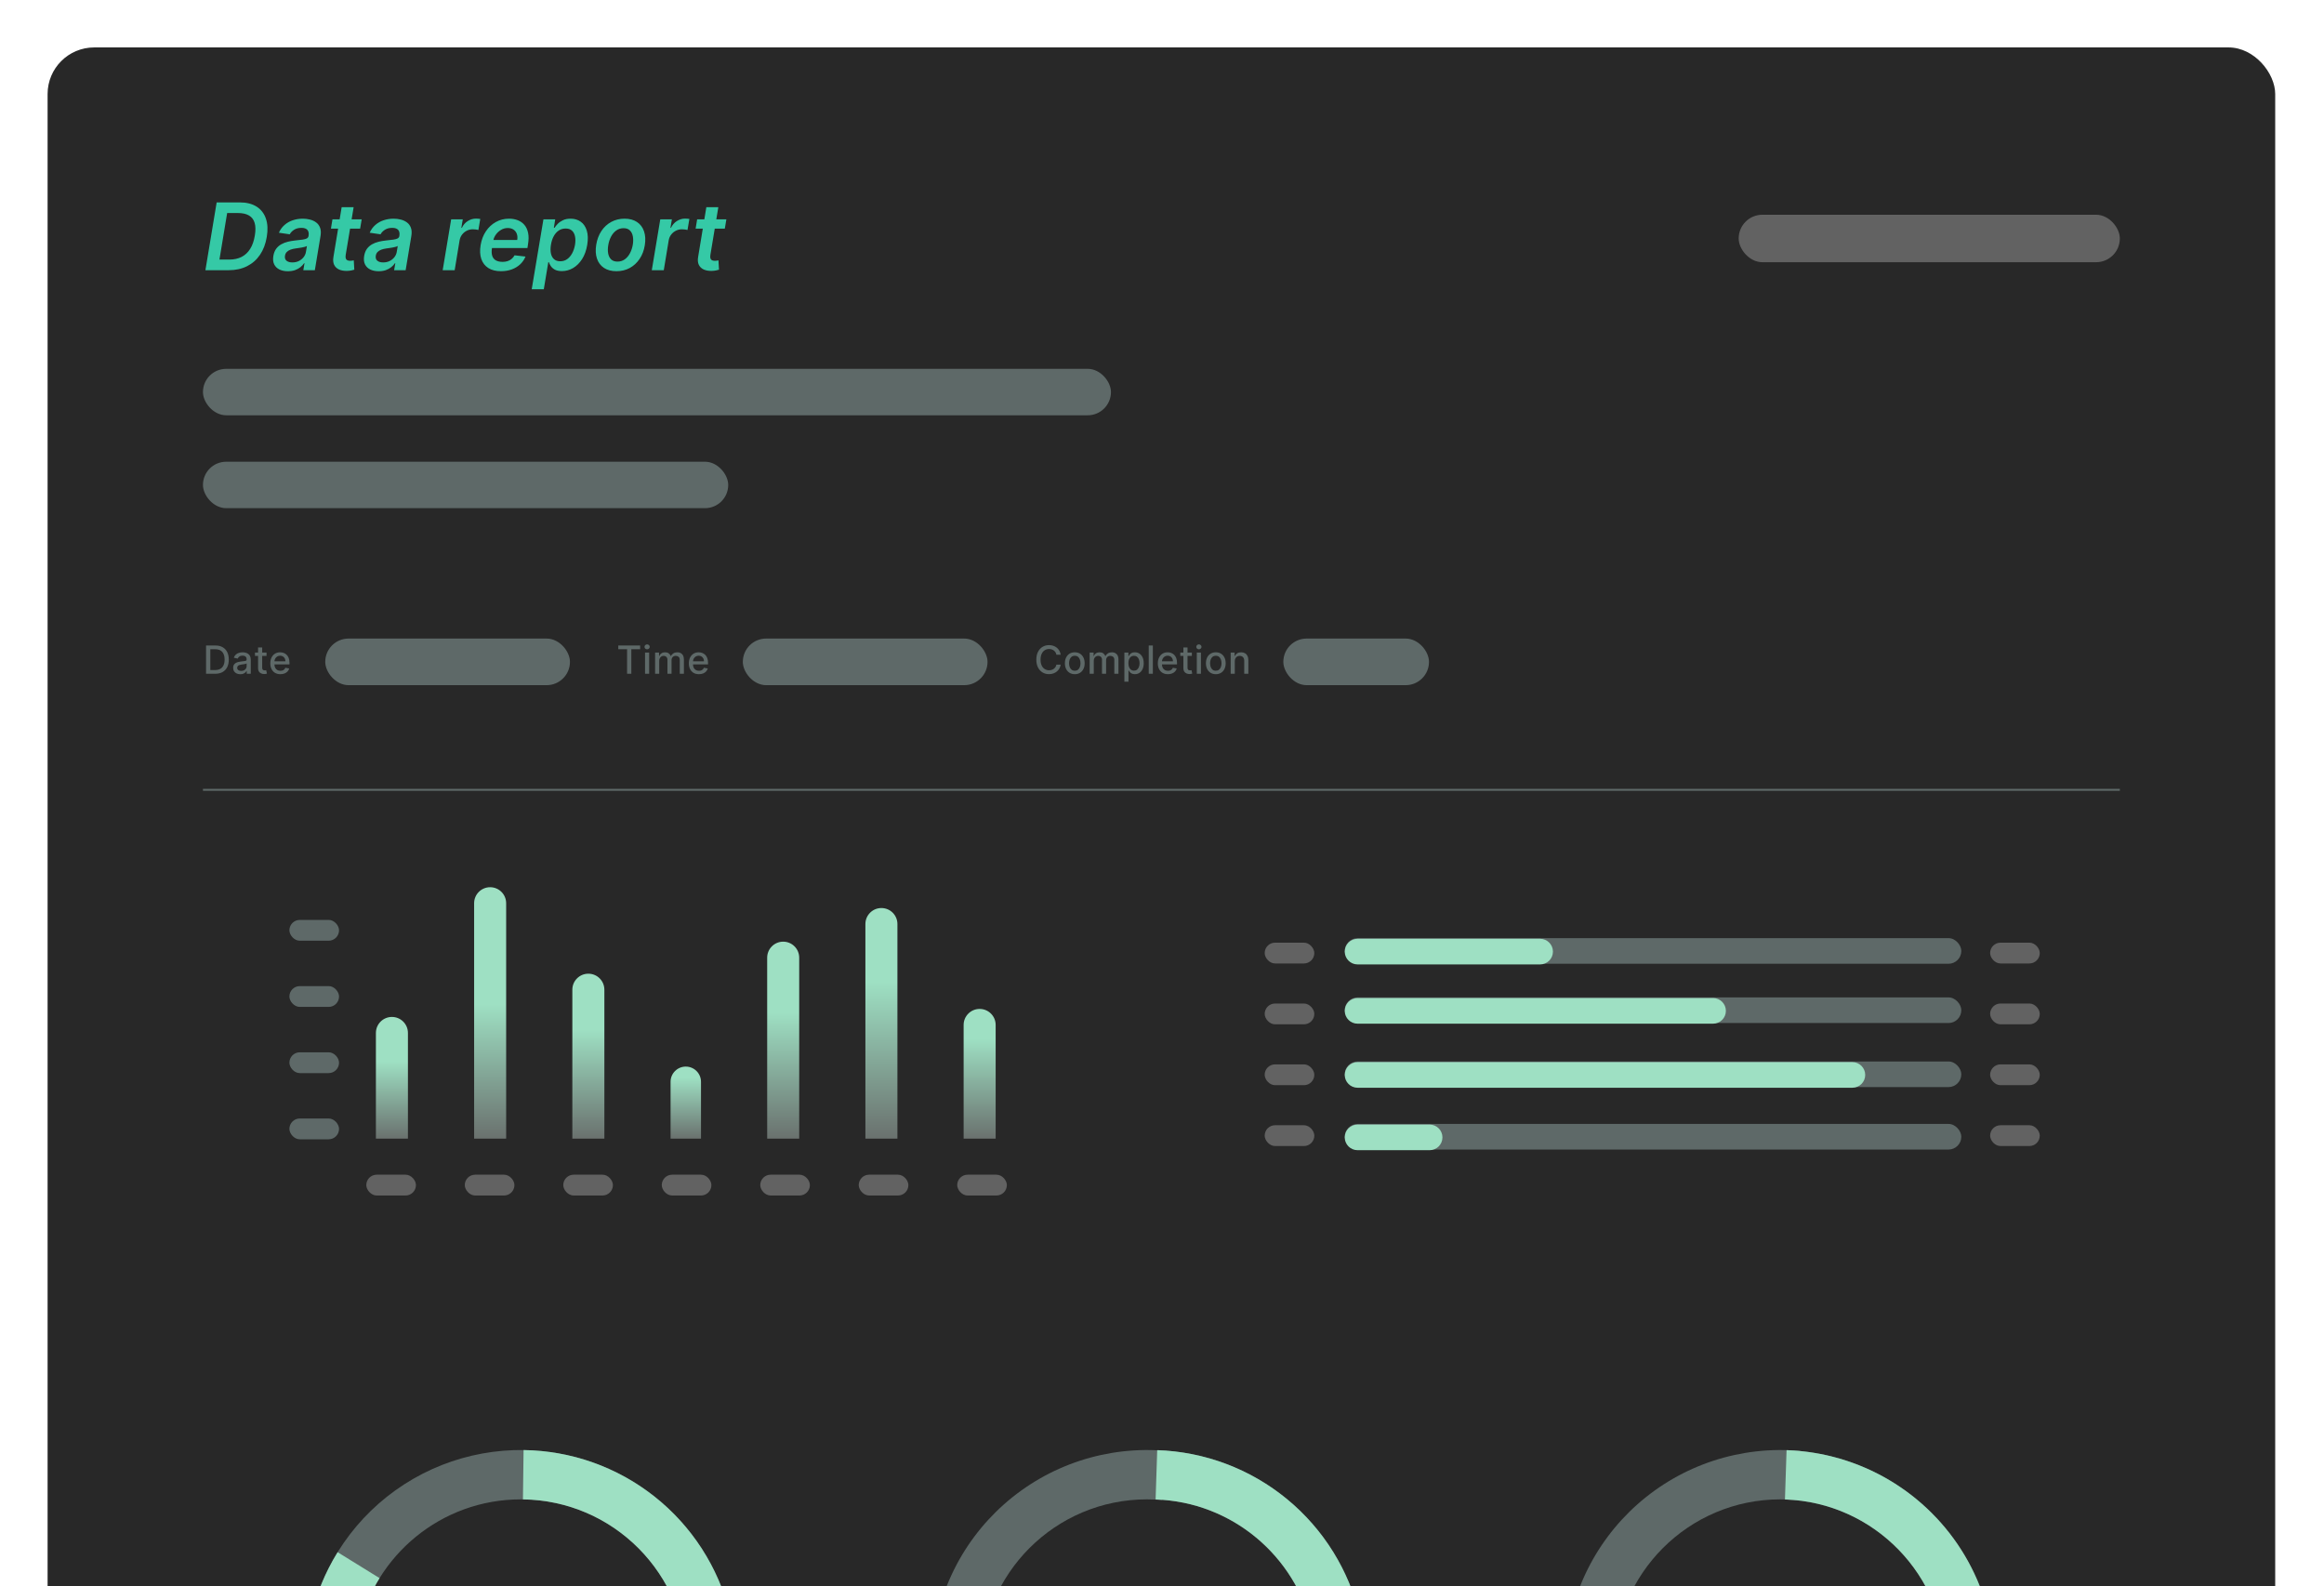
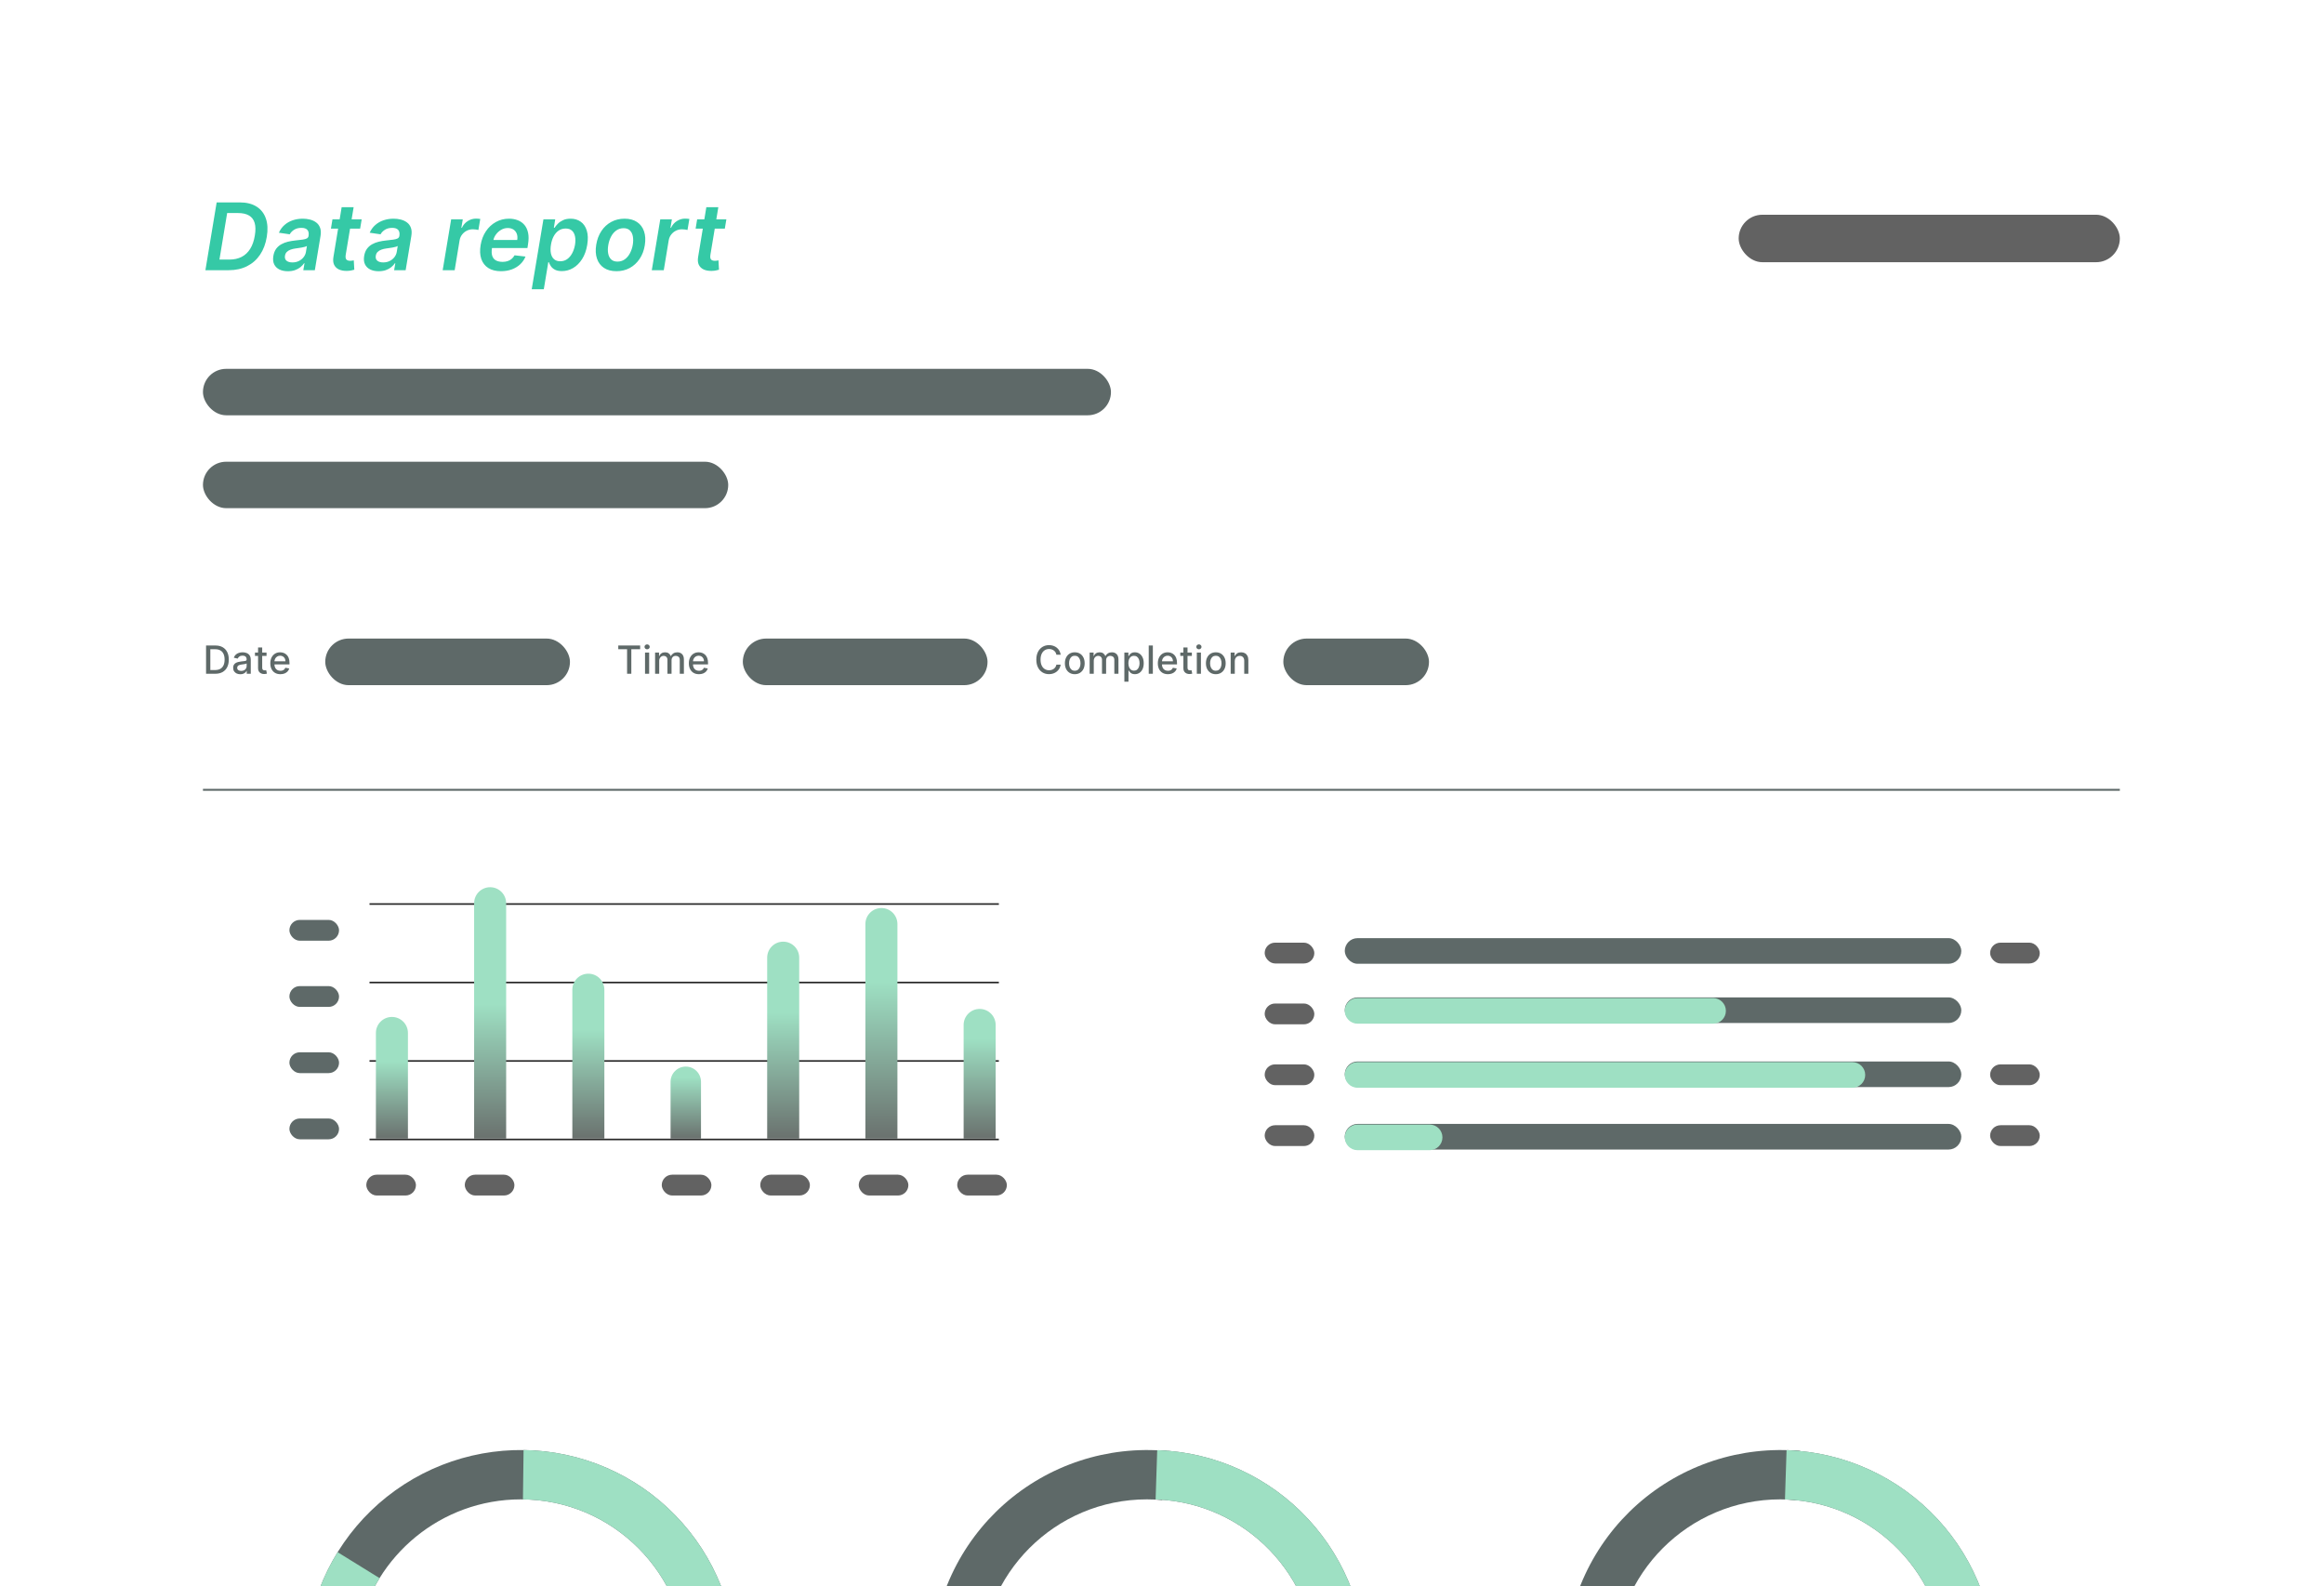
<svg xmlns="http://www.w3.org/2000/svg" width="586" height="400" viewBox="0 0 586 400" fill="none">
  <g filter="url(#filter0_d_1199_42016)">
-     <rect x="12" y="10" width="561.698" height="668.487" rx="11.753" fill="#282828" />
    <path d="M57.67 66.168H51.794L54.632 49.073H60.458C62.155 49.073 63.563 49.424 64.682 50.125C65.8 50.826 66.585 51.828 67.036 53.13C67.492 54.426 67.57 55.974 67.269 57.771C66.98 59.529 66.41 61.035 65.558 62.287C64.707 63.539 63.613 64.499 62.278 65.167C60.942 65.835 59.406 66.168 57.67 66.168ZM55.333 63.489H57.829C59.014 63.489 60.046 63.264 60.925 62.813C61.81 62.356 62.531 61.68 63.087 60.784C63.65 59.883 64.039 58.764 64.256 57.429C64.473 56.149 64.459 55.092 64.214 54.257C63.969 53.416 63.494 52.791 62.787 52.379C62.086 51.961 61.156 51.753 59.999 51.753H57.278L55.333 63.489ZM72.584 66.427C71.771 66.427 71.065 66.282 70.464 65.993C69.863 65.698 69.42 65.264 69.136 64.691C68.858 64.118 68.789 63.411 68.928 62.571C69.05 61.847 69.284 61.249 69.629 60.776C69.98 60.303 70.408 59.925 70.914 59.641C71.426 59.352 71.983 59.134 72.584 58.99C73.19 58.845 73.808 58.739 74.437 58.672C75.205 58.595 75.825 58.522 76.298 58.456C76.777 58.389 77.136 58.289 77.375 58.155C77.615 58.016 77.759 57.804 77.809 57.521V57.471C77.909 56.842 77.809 56.355 77.509 56.01C77.208 55.665 76.707 55.492 76.006 55.492C75.272 55.492 74.654 55.654 74.153 55.976C73.652 56.299 73.288 56.68 73.06 57.12L70.322 56.719C70.667 55.94 71.14 55.289 71.741 54.766C72.342 54.237 73.035 53.842 73.819 53.581C74.609 53.314 75.453 53.18 76.349 53.18C76.961 53.18 77.559 53.252 78.143 53.397C78.733 53.542 79.253 53.781 79.704 54.115C80.16 54.443 80.494 54.891 80.706 55.459C80.923 56.026 80.959 56.736 80.814 57.587L79.387 66.168H76.482L76.783 64.407H76.682C76.443 64.763 76.132 65.097 75.748 65.409C75.364 65.715 74.907 65.963 74.379 66.152C73.85 66.335 73.252 66.427 72.584 66.427ZM73.728 64.207C74.334 64.207 74.879 64.087 75.364 63.848C75.848 63.603 76.246 63.28 76.557 62.88C76.869 62.479 77.064 62.042 77.141 61.569L77.392 60.058C77.281 60.136 77.108 60.209 76.874 60.275C76.641 60.342 76.379 60.4 76.09 60.45C75.806 60.501 75.525 60.545 75.247 60.584C74.968 60.623 74.729 60.656 74.529 60.684C74.067 60.745 73.644 60.846 73.26 60.985C72.882 61.124 72.567 61.319 72.317 61.569C72.072 61.814 71.919 62.131 71.858 62.521C71.769 63.072 71.899 63.492 72.25 63.781C72.601 64.065 73.093 64.207 73.728 64.207ZM91.2 53.347L90.807 55.684H83.445L83.829 53.347H91.2ZM86.15 50.275H89.171L87.168 62.312C87.107 62.718 87.118 63.03 87.201 63.247C87.29 63.458 87.432 63.603 87.627 63.681C87.827 63.759 88.053 63.798 88.303 63.798C88.487 63.798 88.659 63.784 88.821 63.756C88.982 63.723 89.11 63.698 89.205 63.681L89.338 66.043C89.155 66.099 88.907 66.16 88.595 66.227C88.289 66.294 87.922 66.333 87.493 66.344C86.726 66.36 86.058 66.244 85.49 65.993C84.928 65.737 84.516 65.345 84.255 64.816C83.999 64.282 83.94 63.614 84.079 62.813L86.15 50.275ZM95.481 66.427C94.669 66.427 93.962 66.282 93.361 65.993C92.76 65.698 92.318 65.264 92.034 64.691C91.755 64.118 91.686 63.411 91.825 62.571C91.948 61.847 92.181 61.249 92.526 60.776C92.877 60.303 93.305 59.925 93.812 59.641C94.324 59.352 94.88 59.134 95.481 58.99C96.088 58.845 96.706 58.739 97.334 58.672C98.102 58.595 98.723 58.522 99.196 58.456C99.674 58.389 100.033 58.289 100.273 58.155C100.512 58.016 100.657 57.804 100.707 57.521V57.471C100.807 56.842 100.707 56.355 100.406 56.01C100.106 55.665 99.605 55.492 98.904 55.492C98.169 55.492 97.551 55.654 97.05 55.976C96.55 56.299 96.185 56.68 95.957 57.12L93.219 56.719C93.564 55.94 94.037 55.289 94.638 54.766C95.239 54.237 95.932 53.842 96.717 53.581C97.507 53.314 98.35 53.18 99.246 53.18C99.858 53.18 100.456 53.252 101.041 53.397C101.63 53.542 102.151 53.781 102.601 54.115C103.058 54.443 103.392 54.891 103.603 55.459C103.82 56.026 103.856 56.736 103.712 57.587L102.284 66.168H99.379L99.68 64.407H99.58C99.341 64.763 99.029 65.097 98.645 65.409C98.261 65.715 97.805 65.963 97.276 66.152C96.747 66.335 96.149 66.427 95.481 66.427ZM96.625 64.207C97.231 64.207 97.777 64.087 98.261 63.848C98.745 63.603 99.143 63.28 99.454 62.88C99.766 62.479 99.961 62.042 100.039 61.569L100.289 60.058C100.178 60.136 100.005 60.209 99.772 60.275C99.538 60.342 99.276 60.4 98.987 60.45C98.703 60.501 98.422 60.545 98.144 60.584C97.866 60.623 97.626 60.656 97.426 60.684C96.964 60.745 96.541 60.846 96.157 60.985C95.779 61.124 95.465 61.319 95.214 61.569C94.969 61.814 94.816 62.131 94.755 62.521C94.666 63.072 94.797 63.492 95.147 63.781C95.498 64.065 95.99 64.207 96.625 64.207ZM111.623 66.168L113.76 53.347H116.69L116.331 55.484H116.465C116.815 54.744 117.311 54.173 117.951 53.773C118.596 53.366 119.286 53.163 120.021 53.163C120.193 53.163 120.38 53.172 120.58 53.188C120.78 53.2 120.953 53.219 121.098 53.247L120.63 56.026C120.502 55.982 120.302 55.943 120.029 55.91C119.762 55.871 119.498 55.851 119.236 55.851C118.685 55.851 118.173 55.971 117.7 56.21C117.233 56.444 116.838 56.769 116.515 57.187C116.192 57.604 115.984 58.086 115.889 58.631L114.645 66.168H111.623ZM126.316 66.419C125.031 66.419 123.968 66.152 123.127 65.618C122.287 65.078 121.697 64.315 121.358 63.33C121.024 62.34 120.968 61.174 121.191 59.833C121.408 58.514 121.85 57.356 122.518 56.36C123.186 55.359 124.021 54.58 125.022 54.023C126.03 53.461 127.142 53.18 128.361 53.18C129.151 53.18 129.878 53.308 130.54 53.564C131.202 53.814 131.761 54.204 132.218 54.733C132.674 55.261 132.988 55.935 133.161 56.753C133.333 57.565 133.325 58.533 133.136 59.657L132.994 60.584H122.476L122.802 58.547H130.415C130.515 57.969 130.481 57.454 130.314 57.003C130.148 56.547 129.869 56.188 129.48 55.926C129.09 55.665 128.603 55.534 128.019 55.534C127.424 55.534 126.867 55.687 126.349 55.993C125.838 56.294 125.406 56.683 125.056 57.162C124.705 57.64 124.482 58.144 124.388 58.672L124.046 60.626C123.923 61.427 123.951 62.081 124.129 62.587C124.307 63.094 124.619 63.467 125.064 63.706C125.509 63.945 126.071 64.065 126.75 64.065C127.195 64.065 127.607 64.004 127.986 63.881C128.364 63.759 128.701 63.575 128.996 63.33C129.296 63.08 129.547 62.774 129.747 62.412L132.51 62.729C132.204 63.475 131.756 64.126 131.166 64.683C130.576 65.234 129.869 65.662 129.046 65.968C128.228 66.269 127.318 66.419 126.316 66.419ZM134.072 70.977L137.027 53.347H139.999L139.656 55.467H139.832C140.032 55.156 140.302 54.824 140.641 54.474C140.986 54.118 141.423 53.814 141.952 53.564C142.481 53.308 143.123 53.18 143.88 53.18C144.865 53.18 145.714 53.433 146.426 53.94C147.138 54.44 147.648 55.183 147.954 56.168C148.265 57.148 148.304 58.35 148.071 59.774C147.837 61.182 147.406 62.379 146.777 63.364C146.148 64.349 145.394 65.1 144.515 65.618C143.635 66.135 142.692 66.394 141.685 66.394C140.95 66.394 140.358 66.271 139.907 66.027C139.462 65.782 139.125 65.487 138.897 65.142C138.669 64.791 138.499 64.46 138.388 64.148H138.254L137.119 70.977H134.072ZM138.922 59.758C138.788 60.587 138.786 61.313 138.914 61.936C139.047 62.56 139.311 63.047 139.707 63.397C140.102 63.742 140.619 63.915 141.259 63.915C141.927 63.915 142.511 63.737 143.012 63.38C143.519 63.019 143.939 62.526 144.273 61.903C144.612 61.274 144.851 60.559 144.99 59.758C145.118 58.962 145.118 58.255 144.99 57.638C144.862 57.02 144.604 56.536 144.214 56.185C143.825 55.834 143.296 55.659 142.628 55.659C141.977 55.659 141.396 55.829 140.884 56.168C140.377 56.508 139.957 56.984 139.623 57.596C139.289 58.208 139.055 58.928 138.922 59.758ZM155.441 66.419C154.177 66.419 153.126 66.141 152.285 65.584C151.451 65.028 150.863 64.246 150.524 63.239C150.185 62.231 150.123 61.063 150.34 59.733C150.557 58.419 150.991 57.27 151.643 56.285C152.299 55.3 153.126 54.538 154.122 53.998C155.123 53.453 156.245 53.18 157.486 53.18C158.749 53.18 159.798 53.461 160.633 54.023C161.467 54.58 162.054 55.361 162.394 56.369C162.739 57.376 162.803 58.55 162.586 59.891C162.374 61.199 161.938 62.343 161.275 63.322C160.619 64.301 159.792 65.064 158.796 65.609C157.8 66.149 156.682 66.419 155.441 66.419ZM155.691 63.998C156.392 63.998 157.007 63.809 157.536 63.431C158.07 63.047 158.507 62.532 158.846 61.886C159.191 61.235 159.431 60.512 159.564 59.716C159.687 58.948 159.689 58.252 159.572 57.629C159.456 57 159.205 56.502 158.821 56.135C158.443 55.762 157.917 55.576 157.244 55.576C156.542 55.576 155.922 55.77 155.382 56.16C154.848 56.544 154.411 57.062 154.072 57.713C153.732 58.358 153.498 59.079 153.37 59.875C153.242 60.642 153.237 61.338 153.354 61.961C153.471 62.585 153.721 63.08 154.105 63.447C154.489 63.815 155.018 63.998 155.691 63.998ZM164.351 66.168L166.488 53.347H169.417L169.058 55.484H169.192C169.543 54.744 170.038 54.173 170.678 53.773C171.323 53.366 172.013 53.163 172.748 53.163C172.921 53.163 173.107 53.172 173.307 53.188C173.508 53.2 173.68 53.219 173.825 53.247L173.357 56.026C173.229 55.982 173.029 55.943 172.756 55.91C172.489 55.871 172.225 55.851 171.963 55.851C171.412 55.851 170.9 55.971 170.427 56.21C169.96 56.444 169.565 56.769 169.242 57.187C168.919 57.604 168.711 58.086 168.616 58.631L167.372 66.168H164.351ZM183.156 53.347L182.764 55.684H175.402L175.786 53.347H183.156ZM178.106 50.275H181.128L179.125 62.312C179.063 62.718 179.075 63.03 179.158 63.247C179.247 63.458 179.389 63.603 179.584 63.681C179.784 63.759 180.009 63.798 180.26 63.798C180.443 63.798 180.616 63.784 180.777 63.756C180.939 63.723 181.067 63.698 181.161 63.681L181.295 66.043C181.111 66.099 180.864 66.16 180.552 66.227C180.246 66.294 179.879 66.333 179.45 66.344C178.682 66.36 178.014 66.244 177.447 65.993C176.885 65.737 176.473 65.345 176.211 64.816C175.955 64.282 175.897 63.614 176.036 62.813L178.106 50.275Z" fill="#35C9A6" />
    <rect x="438.41" y="52.182" width="96.109" height="11.973" rx="5.987" fill="#626262" />
    <rect x="51.176" y="91.037" width="228.954" height="11.71" rx="5.855" fill="#5E6968" />
    <rect x="51.176" y="114.457" width="132.446" height="11.71" rx="5.855" fill="#5E6968" />
    <path d="M54.264 167.92H51.958V160.797H54.337C55.035 160.797 55.635 160.94 56.136 161.225C56.636 161.508 57.02 161.915 57.287 162.446C57.556 162.975 57.69 163.609 57.69 164.348C57.69 165.09 57.554 165.728 57.283 166.261C57.014 166.795 56.625 167.205 56.115 167.493C55.605 167.778 54.988 167.92 54.264 167.92ZM53.033 166.981H54.205C54.748 166.981 55.199 166.879 55.558 166.675C55.917 166.469 56.187 166.171 56.365 165.781C56.544 165.39 56.633 164.912 56.633 164.348C56.633 163.79 56.544 163.315 56.365 162.926C56.189 162.536 55.926 162.241 55.575 162.039C55.225 161.837 54.791 161.736 54.271 161.736H53.033V166.981ZM60.596 168.039C60.257 168.039 59.951 167.976 59.678 167.851C59.404 167.723 59.187 167.539 59.027 167.298C58.87 167.057 58.791 166.761 58.791 166.411C58.791 166.11 58.849 165.861 58.965 165.667C59.081 165.472 59.237 165.318 59.434 165.204C59.631 165.09 59.852 165.005 60.095 164.947C60.338 164.889 60.587 164.845 60.839 164.815C61.159 164.777 61.419 164.747 61.618 164.724C61.818 164.699 61.963 164.658 62.053 164.602C62.144 164.547 62.189 164.456 62.189 164.331V164.307C62.189 164.003 62.103 163.768 61.931 163.601C61.762 163.434 61.509 163.35 61.173 163.35C60.823 163.35 60.547 163.428 60.345 163.583C60.146 163.736 60.008 163.907 59.931 164.095L58.954 163.872C59.07 163.547 59.239 163.285 59.462 163.086C59.687 162.884 59.945 162.738 60.237 162.648C60.53 162.555 60.837 162.509 61.159 162.509C61.373 162.509 61.599 162.534 61.837 162.585C62.079 162.634 62.303 162.724 62.512 162.856C62.723 162.989 62.896 163.177 63.03 163.423C63.165 163.667 63.232 163.983 63.232 164.373V167.92H62.217V167.19H62.175C62.108 167.325 62.007 167.457 61.872 167.587C61.738 167.716 61.565 167.824 61.354 167.91C61.143 167.996 60.89 168.039 60.596 168.039ZM60.822 167.204C61.109 167.204 61.355 167.147 61.559 167.034C61.766 166.92 61.922 166.771 62.029 166.588C62.138 166.403 62.192 166.205 62.192 165.994V165.305C62.155 165.342 62.083 165.377 61.977 165.409C61.872 165.439 61.753 165.466 61.618 165.489C61.484 165.51 61.353 165.53 61.225 165.548C61.098 165.565 60.991 165.579 60.905 165.59C60.704 165.616 60.519 165.659 60.352 165.719C60.188 165.779 60.056 165.866 59.956 165.98C59.858 166.091 59.81 166.239 59.81 166.425C59.81 166.682 59.905 166.877 60.095 167.009C60.285 167.139 60.527 167.204 60.822 167.204ZM67.209 162.578V163.413H64.291V162.578H67.209ZM65.073 161.298H66.113V166.352C66.113 166.554 66.144 166.705 66.204 166.807C66.264 166.907 66.342 166.976 66.437 167.013C66.534 167.047 66.64 167.065 66.753 167.065C66.837 167.065 66.91 167.059 66.972 167.047C67.035 167.036 67.084 167.027 67.119 167.02L67.306 167.879C67.246 167.902 67.16 167.925 67.049 167.948C66.938 167.974 66.799 167.988 66.632 167.99C66.358 167.995 66.103 167.946 65.867 167.844C65.63 167.742 65.439 167.584 65.293 167.371C65.147 167.158 65.073 166.89 65.073 166.567V161.298ZM70.702 168.028C70.176 168.028 69.723 167.916 69.343 167.691C68.965 167.464 68.672 167.145 68.466 166.734C68.262 166.322 68.16 165.838 68.16 165.284C68.16 164.737 68.262 164.255 68.466 163.837C68.672 163.42 68.96 163.094 69.329 162.86C69.7 162.626 70.133 162.509 70.629 162.509C70.931 162.509 71.223 162.558 71.506 162.658C71.789 162.758 72.043 162.914 72.267 163.128C72.492 163.341 72.67 163.618 72.8 163.959C72.93 164.297 72.994 164.709 72.994 165.194V165.562H68.748V164.783H71.975C71.975 164.51 71.92 164.267 71.808 164.056C71.697 163.843 71.541 163.675 71.339 163.552C71.139 163.429 70.905 163.368 70.636 163.368C70.344 163.368 70.089 163.44 69.871 163.583C69.656 163.725 69.489 163.91 69.37 164.14C69.254 164.367 69.196 164.614 69.196 164.881V165.489C69.196 165.846 69.259 166.15 69.384 166.4C69.512 166.651 69.689 166.842 69.916 166.974C70.144 167.104 70.409 167.169 70.713 167.169C70.91 167.169 71.09 167.141 71.252 167.086C71.414 167.028 71.555 166.942 71.673 166.828C71.791 166.715 71.882 166.574 71.944 166.407L72.928 166.585C72.85 166.875 72.708 167.129 72.504 167.347C72.302 167.562 72.048 167.73 71.742 167.851C71.439 167.969 71.092 168.028 70.702 168.028Z" fill="#5E6968" />
    <rect x="82.012" y="159.044" width="61.703" height="11.753" rx="5.877" fill="#5E6968" />
    <path d="M155.9 161.723V160.797H161.413V161.723H159.19V167.92H158.119V161.723H155.9ZM162.645 167.92V162.578H163.685V167.92H162.645ZM163.171 161.754C162.99 161.754 162.834 161.694 162.705 161.573C162.577 161.45 162.513 161.304 162.513 161.135C162.513 160.963 162.577 160.817 162.705 160.696C162.834 160.574 162.99 160.512 163.171 160.512C163.351 160.512 163.506 160.574 163.633 160.696C163.763 160.817 163.828 160.963 163.828 161.135C163.828 161.304 163.763 161.45 163.633 161.573C163.506 161.694 163.351 161.754 163.171 161.754ZM165.182 167.92V162.578H166.181V163.448H166.247C166.358 163.153 166.54 162.924 166.793 162.759C167.045 162.592 167.348 162.509 167.7 162.509C168.058 162.509 168.357 162.592 168.598 162.759C168.841 162.926 169.021 163.155 169.137 163.448H169.193C169.32 163.162 169.523 162.935 169.801 162.766C170.079 162.594 170.411 162.509 170.796 162.509C171.281 162.509 171.676 162.66 171.982 162.964C172.29 163.268 172.445 163.726 172.445 164.338V167.92H171.405V164.435C171.405 164.074 171.306 163.812 171.109 163.649C170.912 163.487 170.677 163.406 170.403 163.406C170.064 163.406 169.801 163.51 169.613 163.719C169.426 163.925 169.332 164.191 169.332 164.515V167.92H168.295V164.369C168.295 164.079 168.205 163.846 168.024 163.67C167.843 163.494 167.608 163.406 167.318 163.406C167.121 163.406 166.939 163.458 166.772 163.562C166.607 163.664 166.474 163.807 166.372 163.99C166.272 164.173 166.222 164.386 166.222 164.627V167.92H165.182ZM176.239 168.028C175.712 168.028 175.259 167.916 174.879 167.691C174.501 167.464 174.209 167.145 174.002 166.734C173.798 166.322 173.696 165.838 173.696 165.284C173.696 164.737 173.798 164.255 174.002 163.837C174.209 163.42 174.496 163.094 174.865 162.86C175.236 162.626 175.67 162.509 176.166 162.509C176.467 162.509 176.759 162.558 177.042 162.658C177.325 162.758 177.579 162.914 177.804 163.128C178.029 163.341 178.206 163.618 178.336 163.959C178.466 164.297 178.531 164.709 178.531 165.194V165.562H174.284V164.783H177.512C177.512 164.51 177.456 164.267 177.345 164.056C177.233 163.843 177.077 163.675 176.875 163.552C176.676 163.429 176.442 163.368 176.173 163.368C175.881 163.368 175.625 163.44 175.408 163.583C175.192 163.725 175.025 163.91 174.907 164.14C174.791 164.367 174.733 164.614 174.733 164.881V165.489C174.733 165.846 174.795 166.15 174.921 166.4C175.048 166.651 175.225 166.842 175.453 166.974C175.68 167.104 175.945 167.169 176.249 167.169C176.446 167.169 176.626 167.141 176.788 167.086C176.951 167.028 177.091 166.942 177.209 166.828C177.327 166.715 177.418 166.574 177.48 166.407L178.465 166.585C178.386 166.875 178.244 167.129 178.04 167.347C177.839 167.562 177.585 167.73 177.279 167.851C176.975 167.969 176.628 168.028 176.239 168.028Z" fill="#5E6968" />
    <rect x="187.305" y="159.044" width="61.703" height="11.753" rx="5.877" fill="#5E6968" />
    <path d="M267.457 163.114H266.371C266.33 162.882 266.252 162.678 266.138 162.502C266.025 162.325 265.886 162.176 265.721 162.053C265.556 161.93 265.372 161.837 265.168 161.775C264.966 161.712 264.752 161.681 264.525 161.681C264.114 161.681 263.747 161.784 263.422 161.99C263.1 162.197 262.845 162.499 262.657 162.898C262.471 163.297 262.379 163.784 262.379 164.359C262.379 164.939 262.471 165.428 262.657 165.827C262.845 166.225 263.101 166.527 263.425 166.731C263.75 166.935 264.115 167.037 264.521 167.037C264.746 167.037 264.959 167.007 265.161 166.947C265.365 166.884 265.549 166.792 265.714 166.672C265.879 166.551 266.018 166.404 266.131 166.23C266.247 166.054 266.327 165.852 266.371 165.625L267.457 165.628C267.399 165.978 267.286 166.301 267.119 166.595C266.955 166.887 266.742 167.14 266.483 167.353C266.225 167.564 265.931 167.728 265.599 167.844C265.268 167.96 264.906 168.018 264.514 168.018C263.897 168.018 263.348 167.872 262.866 167.58C262.383 167.285 262.003 166.864 261.725 166.317C261.449 165.77 261.311 165.117 261.311 164.359C261.311 163.598 261.45 162.946 261.728 162.401C262.006 161.854 262.387 161.434 262.869 161.142C263.351 160.847 263.9 160.7 264.514 160.7C264.892 160.7 265.245 160.754 265.571 160.863C265.901 160.97 266.196 161.128 266.458 161.336C266.72 161.543 266.937 161.796 267.109 162.095C267.28 162.391 267.396 162.731 267.457 163.114ZM271.007 168.028C270.506 168.028 270.069 167.913 269.696 167.684C269.323 167.454 269.033 167.133 268.827 166.72C268.62 166.308 268.517 165.825 268.517 165.274C268.517 164.719 268.62 164.235 268.827 163.82C269.033 163.405 269.323 163.082 269.696 162.853C270.069 162.623 270.506 162.509 271.007 162.509C271.508 162.509 271.945 162.623 272.319 162.853C272.692 163.082 272.982 163.405 273.188 163.82C273.394 164.235 273.498 164.719 273.498 165.274C273.498 165.825 273.394 166.308 273.188 166.72C272.982 167.133 272.692 167.454 272.319 167.684C271.945 167.913 271.508 168.028 271.007 168.028ZM271.011 167.155C271.335 167.155 271.604 167.069 271.818 166.898C272.031 166.726 272.189 166.498 272.291 166.213C272.395 165.927 272.447 165.613 272.447 165.27C272.447 164.929 272.395 164.616 272.291 164.331C272.189 164.044 272.031 163.813 271.818 163.639C271.604 163.465 271.335 163.378 271.011 163.378C270.684 163.378 270.413 163.465 270.197 163.639C269.984 163.813 269.825 164.044 269.72 164.331C269.618 164.616 269.567 164.929 269.567 165.27C269.567 165.613 269.618 165.927 269.72 166.213C269.825 166.498 269.984 166.726 270.197 166.898C270.413 167.069 270.684 167.155 271.011 167.155ZM274.756 167.92V162.578H275.755V163.448H275.821C275.932 163.153 276.114 162.924 276.367 162.759C276.619 162.592 276.922 162.509 277.274 162.509C277.632 162.509 277.931 162.592 278.172 162.759C278.415 162.926 278.595 163.155 278.711 163.448H278.767C278.894 163.162 279.097 162.935 279.375 162.766C279.653 162.594 279.985 162.509 280.37 162.509C280.855 162.509 281.25 162.66 281.556 162.964C281.864 163.268 282.019 163.726 282.019 164.338V167.92H280.979V164.435C280.979 164.074 280.88 163.812 280.683 163.649C280.486 163.487 280.251 163.406 279.977 163.406C279.638 163.406 279.375 163.51 279.187 163.719C279 163.925 278.906 164.191 278.906 164.515V167.92H277.869V164.369C277.869 164.079 277.779 163.846 277.598 163.67C277.417 163.494 277.182 163.406 276.892 163.406C276.695 163.406 276.513 163.458 276.346 163.562C276.181 163.664 276.048 163.807 275.946 163.99C275.846 164.173 275.796 164.386 275.796 164.627V167.92H274.756ZM283.51 169.924V162.578H284.526V163.444H284.613C284.673 163.333 284.76 163.204 284.874 163.058C284.987 162.912 285.145 162.784 285.347 162.676C285.548 162.564 285.815 162.509 286.147 162.509C286.578 162.509 286.963 162.618 287.301 162.835C287.64 163.053 287.905 163.368 288.098 163.778C288.293 164.188 288.39 164.682 288.39 165.26C288.39 165.837 288.294 166.332 288.101 166.745C287.909 167.155 287.645 167.472 287.308 167.694C286.972 167.915 286.588 168.025 286.157 168.025C285.833 168.025 285.567 167.97 285.361 167.861C285.157 167.752 284.997 167.625 284.881 167.479C284.765 167.333 284.675 167.203 284.613 167.089H284.55V169.924H283.51ZM284.529 165.249C284.529 165.625 284.584 165.954 284.693 166.237C284.802 166.52 284.96 166.741 285.166 166.901C285.372 167.059 285.625 167.138 285.924 167.138C286.235 167.138 286.494 167.056 286.703 166.891C286.912 166.724 287.07 166.498 287.176 166.213C287.285 165.927 287.34 165.606 287.34 165.249C287.34 164.897 287.286 164.58 287.18 164.3C287.075 164.019 286.918 163.798 286.707 163.635C286.498 163.473 286.237 163.392 285.924 163.392C285.623 163.392 285.368 163.47 285.159 163.625C284.953 163.78 284.796 163.997 284.689 164.275C284.583 164.554 284.529 164.878 284.529 165.249ZM290.693 160.797V167.92H289.653V160.797H290.693ZM294.493 168.028C293.966 168.028 293.513 167.916 293.133 167.691C292.755 167.464 292.463 167.145 292.256 166.734C292.052 166.322 291.95 165.838 291.95 165.284C291.95 164.737 292.052 164.255 292.256 163.837C292.463 163.42 292.75 163.094 293.119 162.86C293.49 162.626 293.923 162.509 294.419 162.509C294.721 162.509 295.013 162.558 295.296 162.658C295.579 162.758 295.833 162.914 296.058 163.128C296.283 163.341 296.46 163.618 296.59 163.959C296.72 164.297 296.785 164.709 296.785 165.194V165.562H292.538V164.783H295.766C295.766 164.51 295.71 164.267 295.599 164.056C295.487 163.843 295.331 163.675 295.129 163.552C294.93 163.429 294.695 163.368 294.426 163.368C294.134 163.368 293.879 163.44 293.661 163.583C293.446 163.725 293.279 163.91 293.16 164.14C293.045 164.367 292.987 164.614 292.987 164.881V165.489C292.987 165.846 293.049 166.15 293.174 166.4C293.302 166.651 293.479 166.842 293.706 166.974C293.934 167.104 294.199 167.169 294.503 167.169C294.7 167.169 294.88 167.141 295.042 167.086C295.204 167.028 295.345 166.942 295.463 166.828C295.581 166.715 295.672 166.574 295.734 166.407L296.718 166.585C296.64 166.875 296.498 167.129 296.294 167.347C296.092 167.562 295.839 167.73 295.532 167.851C295.229 167.969 294.882 168.028 294.493 168.028ZM300.53 162.578V163.413H297.612V162.578H300.53ZM298.395 161.298H299.435V166.352C299.435 166.554 299.465 166.705 299.525 166.807C299.585 166.907 299.663 166.976 299.758 167.013C299.855 167.047 299.961 167.065 300.074 167.065C300.158 167.065 300.231 167.059 300.294 167.047C300.356 167.036 300.405 167.027 300.44 167.02L300.628 167.879C300.567 167.902 300.481 167.925 300.37 167.948C300.259 167.974 300.12 167.988 299.953 167.99C299.679 167.995 299.424 167.946 299.188 167.844C298.951 167.742 298.76 167.584 298.614 167.371C298.468 167.158 298.395 166.89 298.395 166.567V161.298ZM301.778 167.92V162.578H302.818V167.92H301.778ZM302.304 161.754C302.123 161.754 301.967 161.694 301.838 161.573C301.71 161.45 301.646 161.304 301.646 161.135C301.646 160.963 301.71 160.817 301.838 160.696C301.967 160.574 302.123 160.512 302.304 160.512C302.484 160.512 302.639 160.574 302.766 160.696C302.896 160.817 302.961 160.963 302.961 161.135C302.961 161.304 302.896 161.45 302.766 161.573C302.639 161.694 302.484 161.754 302.304 161.754ZM306.566 168.028C306.065 168.028 305.628 167.913 305.254 167.684C304.881 167.454 304.591 167.133 304.385 166.72C304.179 166.308 304.075 165.825 304.075 165.274C304.075 164.719 304.179 164.235 304.385 163.82C304.591 163.405 304.881 163.082 305.254 162.853C305.628 162.623 306.065 162.509 306.566 162.509C307.067 162.509 307.504 162.623 307.877 162.853C308.25 163.082 308.54 163.405 308.746 163.82C308.953 164.235 309.056 164.719 309.056 165.274C309.056 165.825 308.953 166.308 308.746 166.72C308.54 167.133 308.25 167.454 307.877 167.684C307.504 167.913 307.067 168.028 306.566 168.028ZM306.569 167.155C306.894 167.155 307.163 167.069 307.376 166.898C307.589 166.726 307.747 166.498 307.849 166.213C307.953 165.927 308.006 165.613 308.006 165.27C308.006 164.929 307.953 164.616 307.849 164.331C307.747 164.044 307.589 163.813 307.376 163.639C307.163 163.465 306.894 163.378 306.569 163.378C306.242 163.378 305.971 163.465 305.755 163.639C305.542 163.813 305.383 164.044 305.279 164.331C305.177 164.616 305.126 164.929 305.126 165.27C305.126 165.613 305.177 165.927 305.279 166.213C305.383 166.498 305.542 166.726 305.755 166.898C305.971 167.069 306.242 167.155 306.569 167.155ZM311.355 164.748V167.92H310.315V162.578H311.313V163.448H311.379C311.502 163.165 311.694 162.938 311.956 162.766C312.221 162.594 312.553 162.509 312.955 162.509C313.319 162.509 313.637 162.585 313.911 162.738C314.185 162.889 314.397 163.114 314.547 163.413C314.698 163.712 314.774 164.082 314.774 164.522V167.92H313.734V164.648C313.734 164.26 313.633 163.958 313.431 163.74C313.229 163.52 312.952 163.409 312.6 163.409C312.359 163.409 312.144 163.462 311.956 163.566C311.771 163.67 311.624 163.823 311.515 164.025C311.408 164.224 311.355 164.466 311.355 164.748Z" fill="#5E6968" />
    <rect x="323.594" y="159.044" width="36.728" height="11.753" rx="5.877" fill="#5E6968" />
    <line x1="51.176" y1="197.182" x2="534.52" y2="197.182" stroke="#5E6968" stroke-width="0.49" />
    <rect x="92.363" y="294.221" width="12.518" height="5.249" rx="2.625" fill="#626262" />
    <rect x="117.195" y="294.221" width="12.518" height="5.249" rx="2.625" fill="#626262" />
-     <rect x="142.031" y="294.221" width="12.518" height="5.249" rx="2.625" fill="#626262" />
    <rect x="166.863" y="294.221" width="12.518" height="5.249" rx="2.625" fill="#626262" />
    <rect x="191.699" y="294.221" width="12.518" height="5.249" rx="2.625" fill="#626262" />
    <rect x="216.531" y="294.221" width="12.518" height="5.249" rx="2.625" fill="#626262" />
    <rect x="241.363" y="294.221" width="12.518" height="5.249" rx="2.625" fill="#626262" />
    <rect x="72.973" y="229.98" width="12.518" height="5.249" rx="2.625" fill="#5E6968" />
    <rect x="72.973" y="246.67" width="12.518" height="5.249" rx="2.625" fill="#5E6968" />
    <rect x="72.973" y="263.361" width="12.518" height="5.249" rx="2.625" fill="#5E6968" />
    <rect x="72.973" y="280.051" width="12.518" height="5.249" rx="2.625" fill="#5E6968" />
    <line x1="93.172" y1="265.55" x2="251.865" y2="265.55" stroke="#282828" stroke-width="0.404" />
    <line x1="93.172" y1="245.763" x2="251.865" y2="245.763" stroke="#282828" stroke-width="0.404" />
    <line x1="93.172" y1="225.979" x2="251.865" y2="225.979" stroke="#282828" stroke-width="0.404" />
    <line x1="93.172" y1="285.337" x2="251.865" y2="285.337" stroke="#282828" stroke-width="0.404" />
    <path d="M94.785 285.135L94.785 258.485C94.785 256.255 96.593 254.447 98.823 254.447C101.053 254.447 102.861 256.255 102.861 258.485L102.861 285.135L94.785 285.135Z" fill="url(#paint0_linear_1199_42016)" />
    <path d="M119.551 285.135L119.551 225.777C119.551 223.547 121.359 221.739 123.589 221.739C125.819 221.739 127.627 223.547 127.627 225.777L127.627 285.135L119.551 285.135Z" fill="url(#paint1_linear_1199_42016)" />
-     <path d="M144.316 285.135L144.316 247.582C144.316 245.352 146.124 243.544 148.354 243.544C150.585 243.544 152.392 245.352 152.392 247.582L152.392 285.135L144.316 285.135Z" fill="url(#paint2_linear_1199_42016)" />
+     <path d="M144.316 285.135L144.316 247.582C144.316 245.352 146.124 243.544 148.354 243.544C150.585 243.544 152.392 245.352 152.392 247.582L152.392 285.135Z" fill="url(#paint2_linear_1199_42016)" />
    <path d="M169.086 285.135L169.086 270.801C169.086 268.682 170.803 266.965 172.922 266.965C175.041 266.965 176.758 268.682 176.758 270.801L176.758 285.135L169.086 285.135Z" fill="url(#paint3_linear_1199_42016)" />
    <path d="M193.445 285.135L193.445 239.506C193.445 237.276 195.253 235.468 197.483 235.468C199.713 235.468 201.521 237.276 201.521 239.506L201.521 285.135L193.445 285.135Z" fill="url(#paint4_linear_1199_42016)" />
    <path d="M218.211 285.135L218.211 231.027C218.211 228.796 220.019 226.989 222.249 226.989C224.479 226.989 226.287 228.796 226.287 231.027L226.287 285.135L218.211 285.135Z" fill="url(#paint5_linear_1199_42016)" />
    <path d="M242.98 285.135L242.98 256.466C242.98 254.236 244.788 252.428 247.018 252.428C249.249 252.428 251.056 254.236 251.056 256.466L251.056 285.135L242.98 285.135Z" fill="url(#paint6_linear_1199_42016)" />
    <rect x="318.891" y="235.717" width="12.518" height="5.249" rx="2.625" fill="#626262" />
    <rect x="318.891" y="251.061" width="12.518" height="5.249" rx="2.625" fill="#626262" />
    <rect x="318.891" y="266.406" width="12.518" height="5.249" rx="2.625" fill="#626262" />
    <rect x="318.891" y="281.75" width="12.518" height="5.249" rx="2.625" fill="#626262" />
    <rect x="501.812" y="235.717" width="12.518" height="5.249" rx="2.625" fill="#626262" />
-     <rect x="501.812" y="251.061" width="12.518" height="5.249" rx="2.625" fill="#626262" />
    <rect x="501.812" y="266.406" width="12.518" height="5.249" rx="2.625" fill="#626262" />
    <rect x="501.812" y="281.75" width="12.518" height="5.249" rx="2.625" fill="#626262" />
    <rect x="339.086" y="234.58" width="155.462" height="6.461" rx="3.23" fill="#5E6968" />
-     <path d="M339.082 237.976C339.082 236.192 340.528 234.745 342.312 234.745H388.345C390.13 234.745 391.576 236.192 391.576 237.976C391.576 239.76 390.13 241.206 388.345 241.206H342.312C340.528 241.206 339.082 239.76 339.082 237.976Z" fill="#9EE0C3" />
    <rect x="339.086" y="249.52" width="155.462" height="6.461" rx="3.23" fill="#5E6968" />
    <path d="M339.082 252.916C339.082 251.132 340.528 249.686 342.312 249.686H431.956C433.74 249.686 435.186 251.132 435.186 252.916C435.186 254.7 433.74 256.147 431.956 256.147H342.312C340.528 256.147 339.082 254.7 339.082 252.916Z" fill="#9EE0C3" />
    <rect x="339.086" y="265.673" width="155.462" height="6.461" rx="3.23" fill="#5E6968" />
    <path d="M339.082 269.069C339.082 267.284 340.528 265.838 342.312 265.838H467.086C468.87 265.838 470.317 267.284 470.317 269.069C470.317 270.853 468.87 272.299 467.086 272.299H342.312C340.528 272.299 339.082 270.853 339.082 269.069Z" fill="#9EE0C3" />
    <rect x="339.086" y="281.421" width="155.462" height="6.461" rx="3.23" fill="#5E6968" />
    <path d="M339.082 284.815C339.082 283.031 340.528 281.584 342.312 281.584H360.483C362.267 281.584 363.714 283.031 363.714 284.815C363.714 286.599 362.267 288.045 360.483 288.045H342.312C340.528 288.045 339.082 286.599 339.082 284.815Z" fill="#9EE0C3" />
    <g filter="url(#filter1_d_1199_42016)">
      <path d="M101.89 367.471C113.994 359.663 128.704 356.982 142.784 360.02C156.864 363.058 169.161 371.564 176.97 383.668C184.778 395.773 187.457 410.483 184.42 424.563L172.267 421.941C172.878 419.094 173.203 416.14 173.203 413.111C173.203 389.985 154.456 371.238 131.33 371.238C111.235 371.238 94.448 385.394 90.393 404.278L78.241 401.657C81.279 387.577 89.786 375.28 101.89 367.471Z" fill="#5E6968" />
      <path d="M132.019 358.804C144.013 358.956 155.621 363.075 165.028 370.518C174.436 377.961 181.115 388.309 184.022 399.947C186.93 411.585 185.902 423.859 181.1 434.852C176.298 445.844 167.992 454.938 157.478 460.713C146.963 466.488 134.833 468.62 122.979 466.776C111.126 464.931 100.217 459.214 91.955 450.517C83.693 441.82 78.542 430.632 77.308 418.699C76.073 406.767 78.824 394.761 85.131 384.557L95.708 391.094C91.746 397.491 89.457 405.033 89.457 413.111C89.457 436.236 108.204 454.984 131.33 454.984C154.456 454.984 173.203 436.237 173.203 413.111C173.203 390.162 154.742 371.527 131.86 371.243L132.019 358.804Z" fill="#9EE0C3" />
    </g>
    <g filter="url(#filter2_d_1199_42016)">
      <path d="M292.074 358.838C306.468 359.384 320.055 365.624 329.848 376.188C339.64 386.752 344.834 400.773 344.289 415.167C343.744 429.56 337.503 443.148 326.939 452.94C316.376 462.732 302.355 467.927 287.961 467.381L288.432 454.951C288.958 454.97 289.486 454.984 290.017 454.984C313.143 454.984 331.89 436.237 331.89 413.111C331.89 390.516 313.994 372.104 291.603 371.27L292.074 358.838Z" fill="#5E6968" />
      <path d="M294.188 359.03C286.79 358.348 279.331 359.192 272.272 361.508C265.214 363.824 258.706 367.564 253.15 372.496C247.595 377.427 243.11 383.446 239.974 390.18C236.837 396.914 235.115 404.221 234.915 411.647C234.715 419.073 236.04 426.461 238.809 433.354C241.577 440.247 245.731 446.5 251.013 451.724C256.294 456.948 262.591 461.034 269.514 463.727C276.437 466.421 283.839 467.665 291.263 467.383L290.792 454.949C290.266 454.968 289.738 454.982 289.208 454.982C266.082 454.982 247.335 436.235 247.335 413.109C247.335 389.983 266.082 371.236 289.208 371.236C290.503 371.236 291.783 371.297 293.048 371.412L294.188 359.03Z" fill="#5E6968" />
      <path d="M291.793 358.828C303.762 359.219 315.266 363.556 324.515 371.163C333.764 378.769 340.24 389.219 342.935 400.887L330.824 403.684C326.647 385.526 310.663 371.88 291.387 371.26L291.793 358.828Z" fill="#9EE0C3" />
    </g>
    <g filter="url(#filter3_d_1199_42016)">
      <path d="M450.766 358.838C465.159 359.384 478.747 365.624 488.539 376.188C498.331 386.752 503.526 400.773 502.98 415.167C502.435 429.56 496.194 443.148 485.631 452.94C475.067 462.732 461.046 467.927 446.652 467.381L447.123 454.951C447.649 454.97 448.177 454.984 448.708 454.984C471.834 454.984 490.581 436.237 490.581 413.111C490.581 390.516 472.685 372.104 450.294 371.27L450.766 358.838Z" fill="#5E6968" />
      <path d="M453.907 359.03C446.51 358.348 439.051 359.192 431.992 361.508C424.934 363.824 418.426 367.564 412.87 372.496C407.315 377.427 402.83 383.446 399.693 390.18C396.557 396.914 394.835 404.221 394.635 411.647C394.434 419.073 395.76 426.461 398.528 433.354C401.297 440.247 405.451 446.5 410.732 451.724C416.014 456.948 422.31 461.034 429.233 463.727C436.157 466.421 443.559 467.665 450.982 467.383L450.512 454.949C449.986 454.968 449.457 454.982 448.927 454.982C425.801 454.982 407.054 436.235 407.054 413.109C407.054 389.983 425.801 371.236 448.927 371.236C450.222 371.236 451.503 371.298 452.768 371.413L453.907 359.03Z" fill="#5E6968" />
      <path d="M450.485 358.828C459.617 359.127 468.526 361.724 476.388 366.38C484.249 371.037 490.809 377.602 495.459 385.466C500.109 393.331 502.7 402.242 502.992 411.375C503.284 420.507 501.267 429.565 497.128 437.71C492.989 445.856 486.862 452.826 479.314 457.975C471.767 463.124 463.042 466.285 453.947 467.167C444.853 468.048 435.683 466.621 427.287 463.017C418.891 459.413 411.54 453.75 405.914 446.55L415.712 438.893C423.376 448.687 435.306 454.983 448.707 454.983C471.833 454.983 490.58 436.235 490.58 413.109C490.58 390.442 472.569 371.984 450.078 371.26L450.485 358.828Z" fill="#9EE0C3" />
    </g>
  </g>
  <defs>
    <filter id="filter0_d_1199_42016" x="0.247" y="0.206" width="585.205" height="691.993" filterUnits="userSpaceOnUse" color-interpolation-filters="sRGB">
      <feFlood flood-opacity="0" result="BackgroundImageFix" />
      <feColorMatrix in="SourceAlpha" type="matrix" values="0 0 0 0 0 0 0 0 0 0 0 0 0 0 0 0 0 0 127 0" result="hardAlpha" />
      <feOffset dy="1.959" />
      <feGaussianBlur stdDeviation="5.877" />
      <feComposite in2="hardAlpha" operator="out" />
      <feColorMatrix type="matrix" values="0 0 0 0 0 0 0 0 0 0 0 0 0 0 0 0 0 0 0.2 0" />
      <feBlend mode="normal" in2="BackgroundImageFix" result="effect1_dropShadow_1199_42016" />
      <feBlend mode="normal" in="SourceGraphic" in2="effect1_dropShadow_1199_42016" result="shape" />
    </filter>
    <filter id="filter1_d_1199_42016" x="41.485" y="343.859" width="153.847" height="153.04" filterUnits="userSpaceOnUse" color-interpolation-filters="sRGB">
      <feFlood flood-opacity="0" result="BackgroundImageFix" />
      <feColorMatrix in="SourceAlpha" type="matrix" values="0 0 0 0 0 0 0 0 0 0 0 0 0 0 0 0 0 0 127 0" result="hardAlpha" />
      <feOffset dy="4.846" />
      <feGaussianBlur stdDeviation="4.846" />
      <feColorMatrix type="matrix" values="0 0 0 0 0 0 0 0 0 0 0 0 0 0 0 0 0 0 0.2 0" />
      <feBlend mode="normal" in2="BackgroundImageFix" result="effect1_dropShadow_1199_42016" />
      <feBlend mode="normal" in="SourceGraphic" in2="effect1_dropShadow_1199_42016" result="shape" />
    </filter>
    <filter id="filter2_d_1199_42016" x="200.172" y="343.859" width="153.847" height="153.04" filterUnits="userSpaceOnUse" color-interpolation-filters="sRGB">
      <feFlood flood-opacity="0" result="BackgroundImageFix" />
      <feColorMatrix in="SourceAlpha" type="matrix" values="0 0 0 0 0 0 0 0 0 0 0 0 0 0 0 0 0 0 127 0" result="hardAlpha" />
      <feOffset dy="4.846" />
      <feGaussianBlur stdDeviation="4.846" />
      <feColorMatrix type="matrix" values="0 0 0 0 0 0 0 0 0 0 0 0 0 0 0 0 0 0 0.2 0" />
      <feBlend mode="normal" in2="BackgroundImageFix" result="effect1_dropShadow_1199_42016" />
      <feBlend mode="normal" in="SourceGraphic" in2="effect1_dropShadow_1199_42016" result="shape" />
    </filter>
    <filter id="filter3_d_1199_42016" x="358.864" y="343.859" width="153.847" height="153.04" filterUnits="userSpaceOnUse" color-interpolation-filters="sRGB">
      <feFlood flood-opacity="0" result="BackgroundImageFix" />
      <feColorMatrix in="SourceAlpha" type="matrix" values="0 0 0 0 0 0 0 0 0 0 0 0 0 0 0 0 0 0 127 0" result="hardAlpha" />
      <feOffset dy="4.846" />
      <feGaussianBlur stdDeviation="4.846" />
      <feColorMatrix type="matrix" values="0 0 0 0 0 0 0 0 0 0 0 0 0 0 0 0 0 0 0.2 0" />
      <feBlend mode="normal" in2="BackgroundImageFix" result="effect1_dropShadow_1199_42016" />
      <feBlend mode="normal" in="SourceGraphic" in2="effect1_dropShadow_1199_42016" result="shape" />
    </filter>
    <linearGradient id="paint0_linear_1199_42016" x1="98.823" y1="254.447" x2="98.823" y2="285.135" gradientUnits="userSpaceOnUse">
      <stop offset="0.365" stop-color="#9EE0C3" />
      <stop offset="1" stop-color="#6A716E" />
    </linearGradient>
    <linearGradient id="paint1_linear_1199_42016" x1="123.589" y1="221.739" x2="123.589" y2="285.135" gradientUnits="userSpaceOnUse">
      <stop offset="0.465" stop-color="#9EE0C3" />
      <stop offset="1" stop-color="#6A716E" />
    </linearGradient>
    <linearGradient id="paint2_linear_1199_42016" x1="148.354" y1="243.544" x2="148.354" y2="285.135" gradientUnits="userSpaceOnUse">
      <stop offset="0.34" stop-color="#9EE0C3" />
      <stop offset="1" stop-color="#6A716E" />
    </linearGradient>
    <linearGradient id="paint3_linear_1199_42016" x1="172.922" y1="266.965" x2="172.922" y2="285.135" gradientUnits="userSpaceOnUse">
      <stop offset="0.15" stop-color="#9EE0C3" />
      <stop offset="1" stop-color="#6A716E" />
    </linearGradient>
    <linearGradient id="paint4_linear_1199_42016" x1="197.483" y1="235.468" x2="197.483" y2="285.135" gradientUnits="userSpaceOnUse">
      <stop offset="0.36" stop-color="#9EE0C3" />
      <stop offset="1" stop-color="#6A716E" />
    </linearGradient>
    <linearGradient id="paint5_linear_1199_42016" x1="222.249" y1="226.989" x2="222.249" y2="285.135" gradientUnits="userSpaceOnUse">
      <stop offset="0.32" stop-color="#9EE0C3" />
      <stop offset="1" stop-color="#6A716E" />
    </linearGradient>
    <linearGradient id="paint6_linear_1199_42016" x1="247.018" y1="252.428" x2="247.018" y2="285.135" gradientUnits="userSpaceOnUse">
      <stop offset="0.23" stop-color="#9EE0C3" />
      <stop offset="1" stop-color="#6A716E" />
    </linearGradient>
  </defs>
</svg>